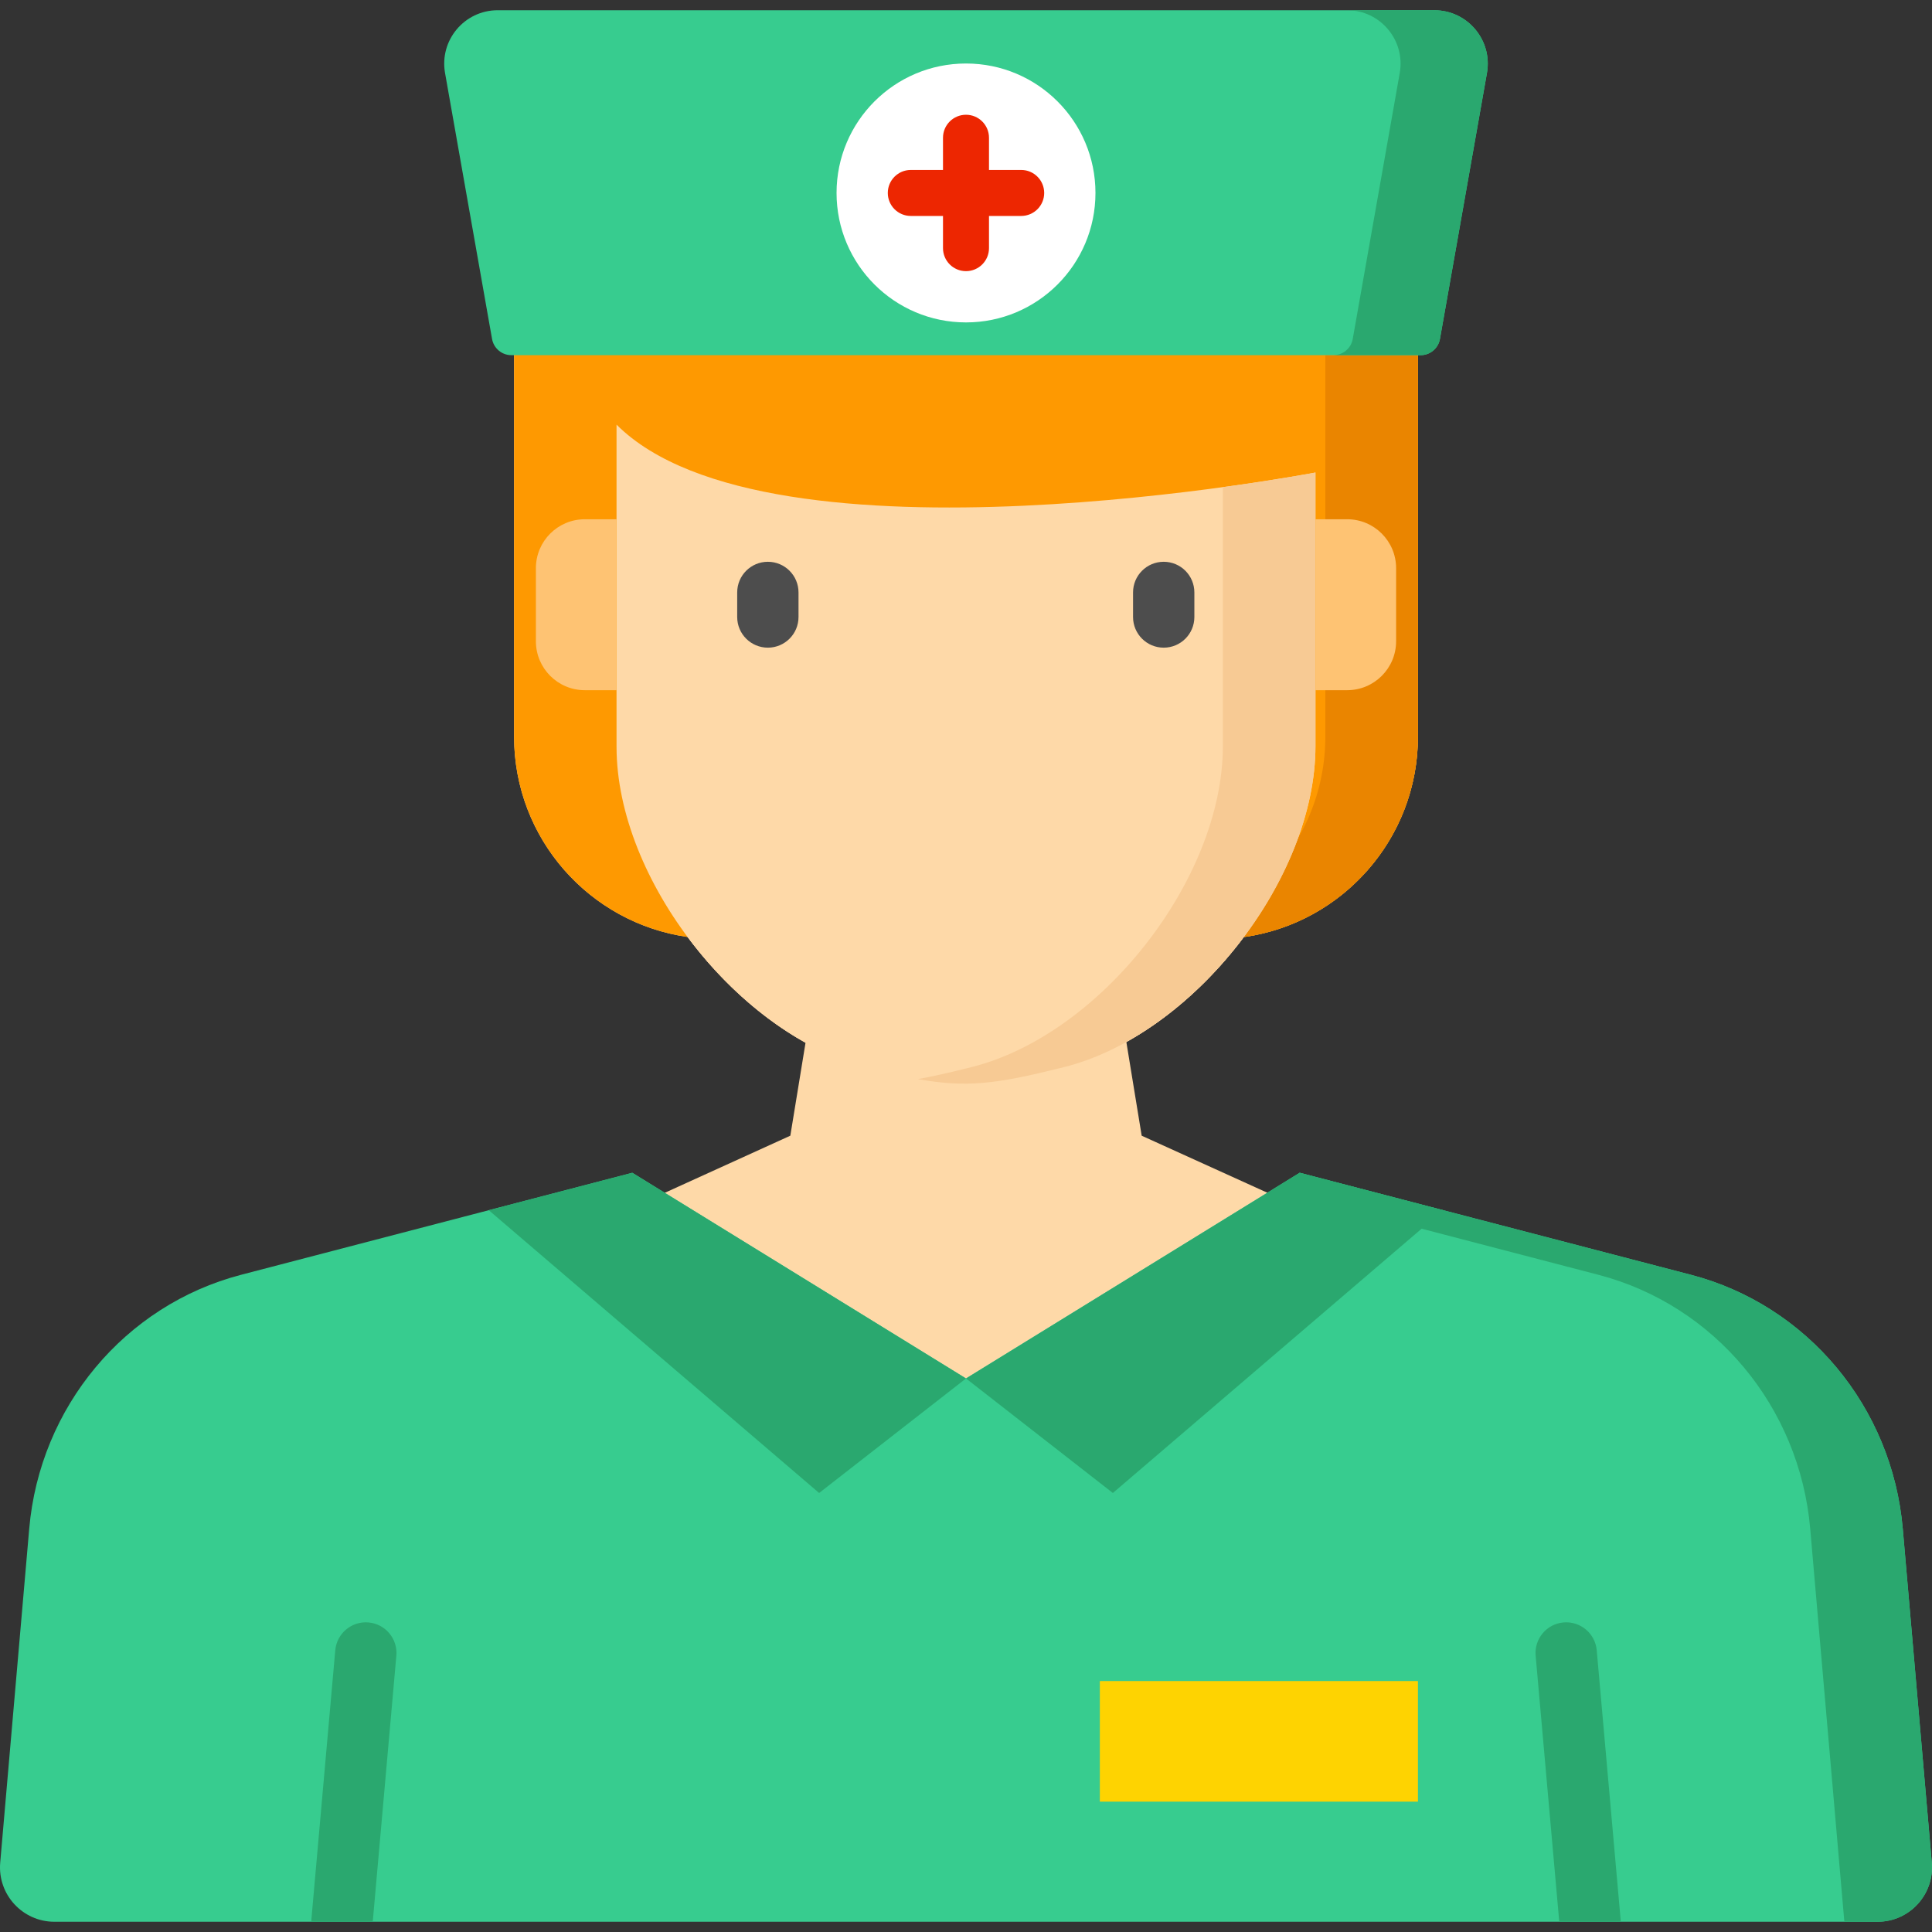
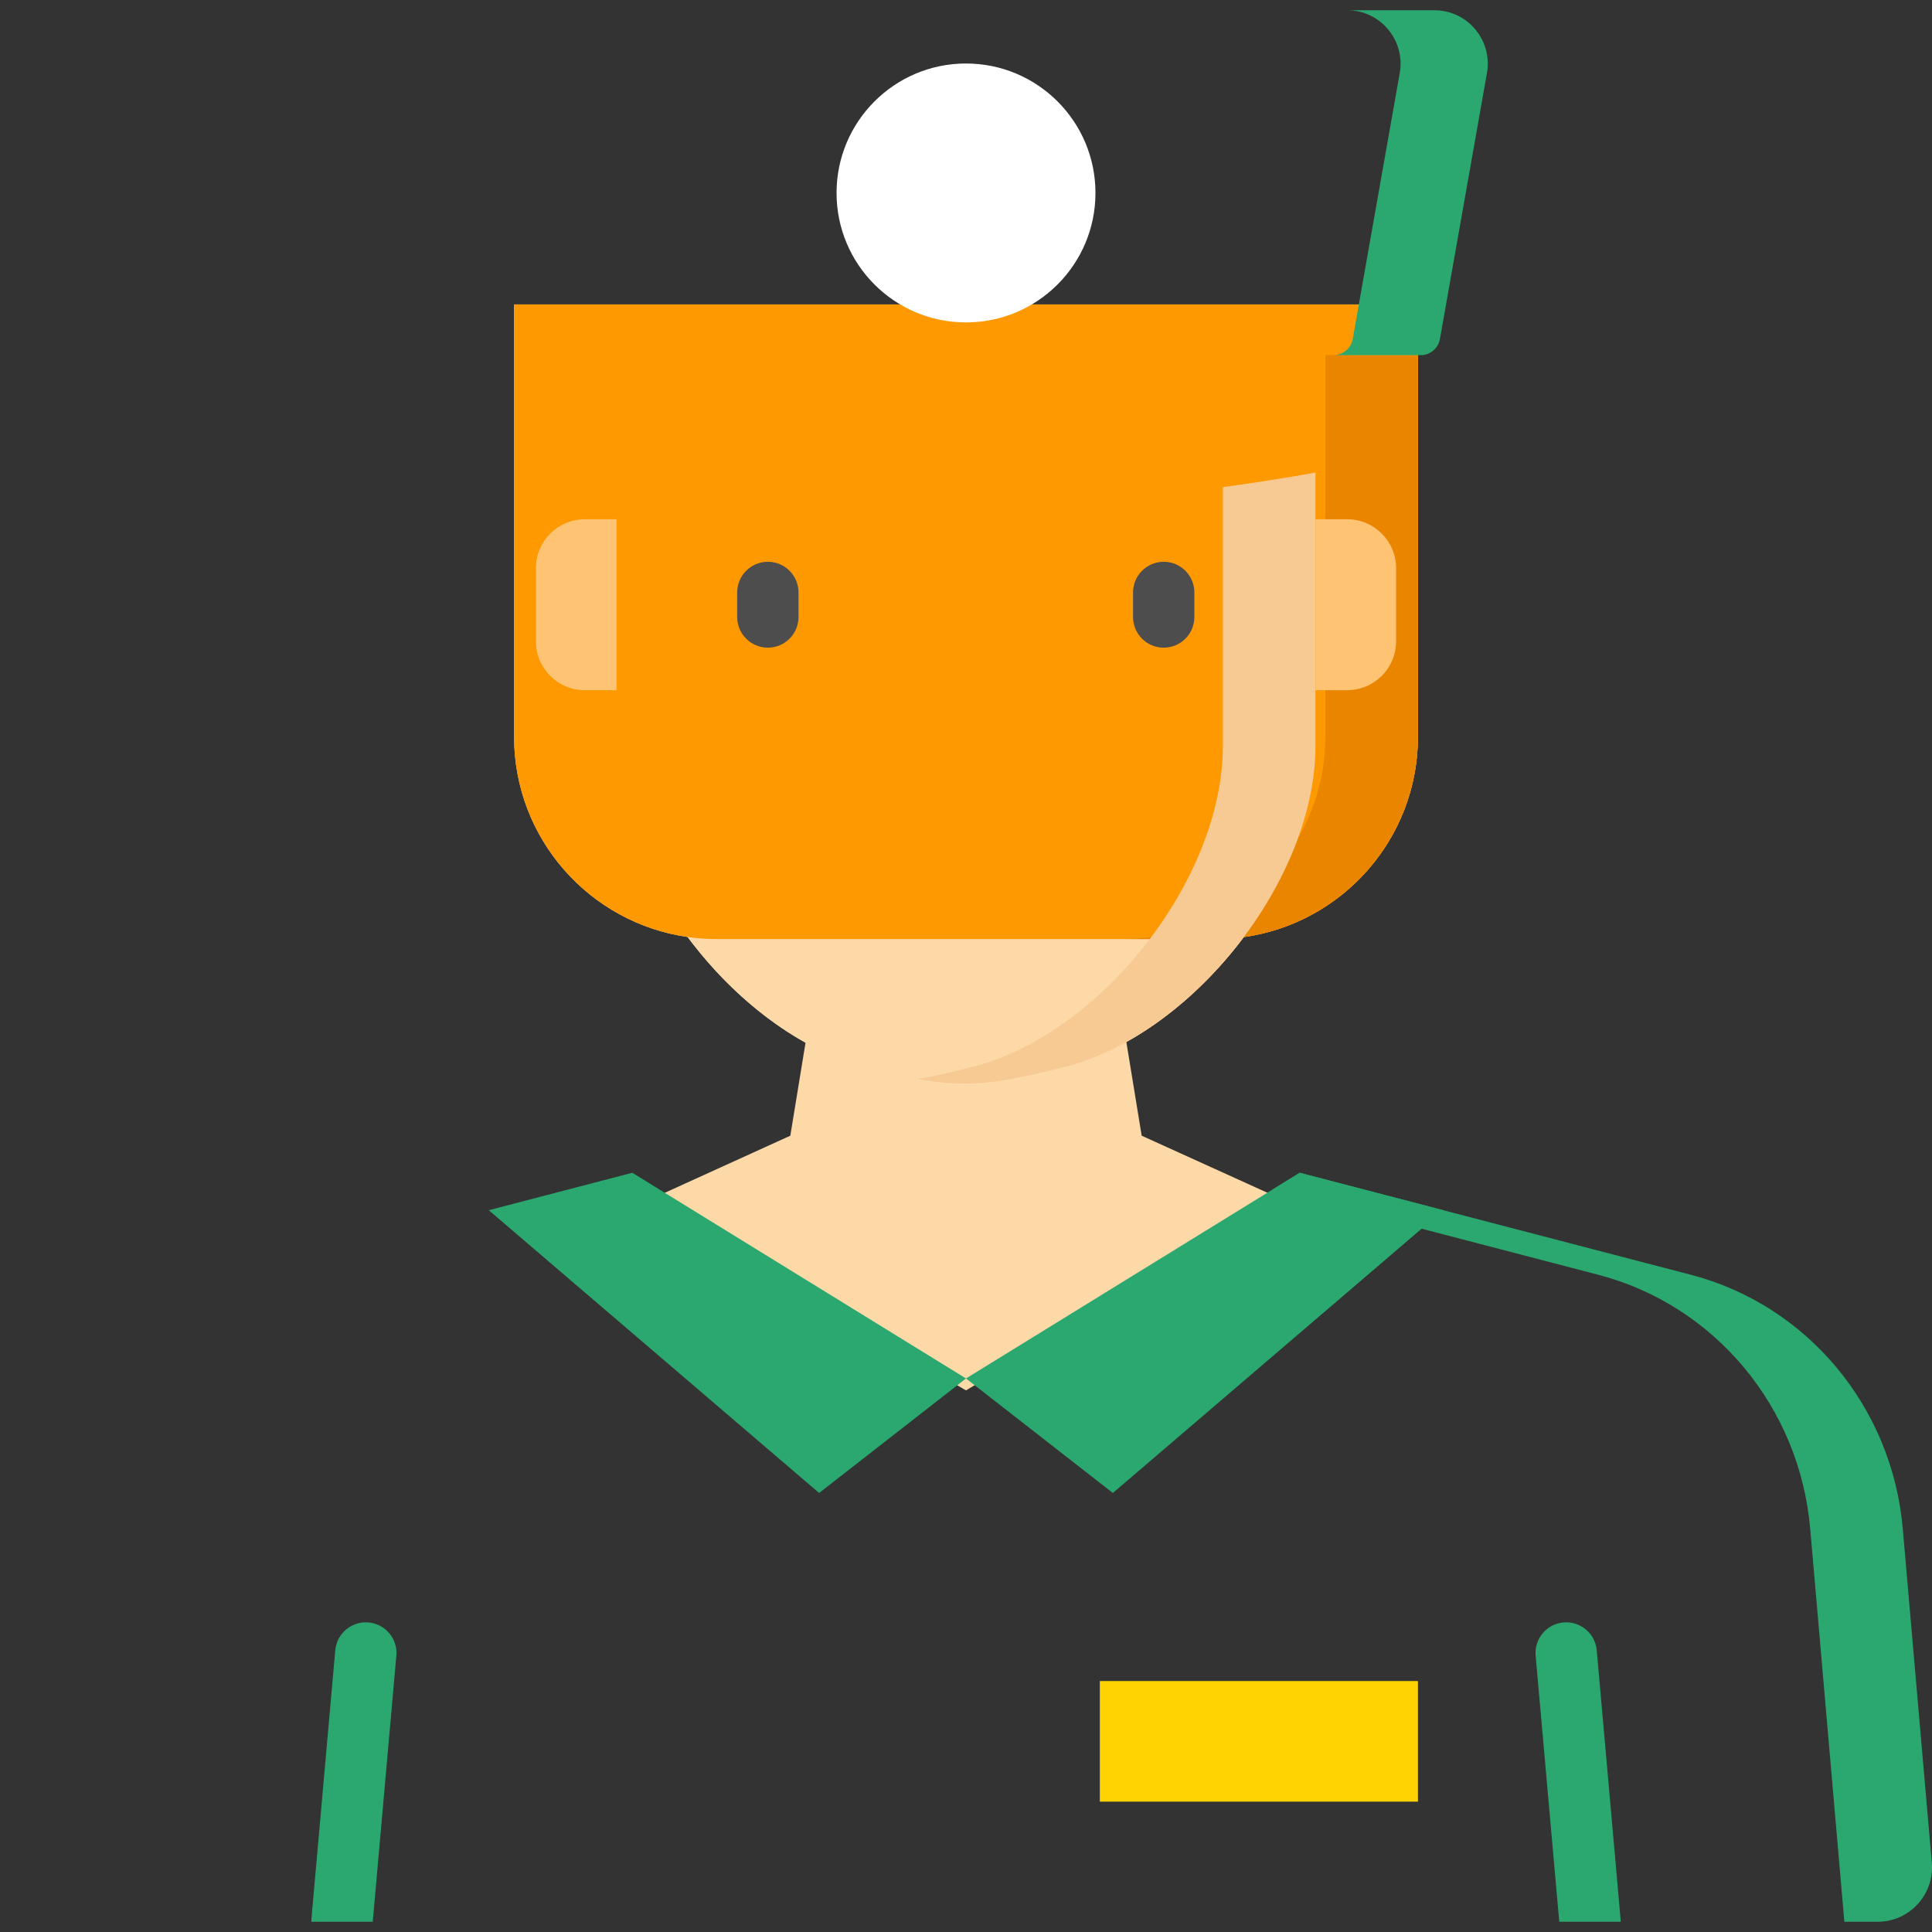
<svg xmlns="http://www.w3.org/2000/svg" version="1.1" id="Layer_1" viewBox="0 0 512.002 512.002" xml:space="preserve">
  <rect x="0" y="0" width="512.002" height="512.002" fill="#333333" stroke="none" />
  <g>
    <path style="fill:#FED9A8;" d="M136.237,80.673v114.54c0,27.025,19.987,49.373,45.984,53.092   c12.5,16.782,29.834,30.172,47.683,34.666c22.209,5.591,28.707,5.629,50.935,0.111l1.015-0.252   c17.866-4.435,35.22-17.763,47.76-34.502c26.078-3.648,46.151-26.03,46.151-53.114V80.673H136.237z" />
    <path style="fill:#FED9A8;" d="M348.61,197.714v-72.488c0,0-144.813,27.715-185.219-12.691v85.381   c0,29.505,22.657,63.169,50.087,78.407c-0.001,0-0.002-0.001-0.002-0.001l-4.031,24.651l-39.075,17.774l85.632,49.723   l84.131-50.445l-37.575-17.051l-4.064-24.847C325.95,260.883,348.61,227.24,348.61,197.714z" />
  </g>
  <path style="fill:#FE9901;" d="M322.119,248.86H189.884c-29.628,0-53.646-24.018-53.646-53.646V80.673h239.527v114.54  C375.764,224.842,351.747,248.86,322.119,248.86z" />
  <path style="fill:#EA8500;" d="M351.23,94.117v101.096c0,29.628-24.019,53.647-53.646,53.647h24.534  c29.628,0,53.646-24.018,53.646-53.647V94.117H351.23z" />
-   <path style="fill:#FED9A8;" d="M163.392,112.534v85.381c0,35.248,32.331,76.451,66.512,85.056l0,0  c22.209,5.591,28.707,5.629,50.935,0.111l1.015-0.252c34.3-8.516,66.756-49.776,66.756-85.117v-72.488  C348.61,125.225,203.797,152.94,163.392,112.534z" />
  <path style="fill:#F7CA94;" d="M324.076,129.098v68.615c0,35.341-32.456,76.601-66.756,85.117l-1.015,0.252  c-5.031,1.249-9.252,2.211-13.036,2.89c12.724,2.302,20.526,1.341,37.57-2.89l1.015-0.252c34.3-8.516,66.756-49.776,66.756-85.117  v-72.488C348.61,125.225,339.006,127.061,324.076,129.098z" />
  <g>
    <path style="fill:#FEC373;" d="M357.016,182.909h-8.406v-45.301h8.406c7.163,0,12.969,5.807,12.969,12.969v19.363   C369.985,177.102,364.178,182.909,357.016,182.909z" />
    <path style="fill:#FEC373;" d="M154.986,182.909h8.406v-45.301h-8.406c-7.163,0-12.969,5.807-12.969,12.969v19.363   C142.017,177.102,147.823,182.909,154.986,182.909z" />
  </g>
-   <path style="fill:#37CC8F;" d="M504.258,405.136c-2.805-32.287-25.311-59.261-56.156-67.305l-103.664-27.034l-88.437,54.511  l-88.437-54.511L63.899,337.831c-30.845,8.044-53.35,35.018-56.156,67.305l-7.688,88.482c-0.732,8.425,5.91,15.67,14.368,15.67  h240.488h2.178h240.488c8.458,0,15.1-7.245,14.368-15.67L504.258,405.136z" />
  <path style="fill:#2AA86F;" d="M504.258,405.136c-2.805-32.287-25.311-59.261-56.155-67.305l-103.664-27.034l-7.294,4.496  l86.424,22.538c30.844,8.044,53.35,35.018,56.156,67.305l9.049,104.153h8.805c8.458,0,15.1-7.245,14.368-15.67L504.258,405.136z" />
-   <path style="fill:#37CC8F;" d="M376.478,94.125H135.523c-2.525,0-4.686-1.812-5.125-4.299l-12.457-70.479  c-1.534-8.678,5.141-16.635,13.953-16.635h248.213c8.812,0,15.487,7.957,13.953,16.635l-12.457,70.479  C381.164,92.313,379.003,94.125,376.478,94.125z" />
  <path style="fill:#2AA86F;" d="M380.107,2.712h-23.112c8.812,0,15.487,7.957,13.953,16.635l-12.457,70.479  c-0.44,2.486-2.6,4.299-5.125,4.299h23.112c2.525,0,4.686-1.812,5.125-4.299l12.457-70.479  C395.594,10.67,388.92,2.712,380.107,2.712z" />
  <rect x="291.473" y="445.496" style="fill:#FED301;" width="84.298" height="31.962" />
  <g>
    <polygon style="fill:#2AA86F;" points="256.001,365.309 217.079,395.658 129.528,320.717 167.564,310.798  " />
    <polygon style="fill:#2AA86F;" points="256.001,365.309 294.922,395.658 382.475,320.717 344.438,310.798  " />
    <path style="fill:#2AA86F;" d="M98.781,509.289l6.257-70.513c0.397-4.47-2.906-8.416-7.376-8.812   c-4.457-0.395-8.416,2.906-8.812,7.376l-6.32,71.232c-0.022,0.242-0.027,0.48-0.027,0.718h16.279V509.289z" />
    <path style="fill:#2AA86F;" d="M429.471,508.571l-6.32-71.232c-0.397-4.47-4.357-7.768-8.812-7.376   c-4.47,0.397-7.772,4.342-7.376,8.812l6.257,70.513h16.279C429.499,509.05,429.493,508.811,429.471,508.571z" />
  </g>
  <circle style="fill:#FFFFFF;" cx="256.003" cy="51.136" r="34.307" />
-   <path style="fill:#ED2601;" d="M270.628,45.039h-8.533v-8.533c0-3.366-2.728-6.095-6.095-6.095c-3.367,0-6.095,2.729-6.095,6.095  v8.533h-8.533c-3.366,0-6.095,2.729-6.095,6.095c0,3.366,2.728,6.095,6.095,6.095h8.533v8.533c0,3.366,2.728,6.095,6.095,6.095  c3.367,0,6.095-2.729,6.095-6.095v-8.533h8.533c3.366,0,6.095-2.729,6.095-6.095C276.723,47.768,273.994,45.039,270.628,45.039z" />
  <g>
    <path style="fill:#4D4D4D;" d="M203.49,171.639c-4.488,0-8.125-3.638-8.125-8.125v-6.511c0-4.487,3.637-8.125,8.125-8.125   c4.488,0,8.125,3.638,8.125,8.125v6.511C211.615,168.002,207.978,171.639,203.49,171.639z" />
    <path style="fill:#4D4D4D;" d="M308.396,171.639c-4.488,0-8.125-3.638-8.125-8.125v-6.511c0-4.487,3.637-8.125,8.125-8.125   s8.125,3.638,8.125,8.125v6.511C316.522,168.002,312.885,171.639,308.396,171.639z" />
  </g>
</svg>